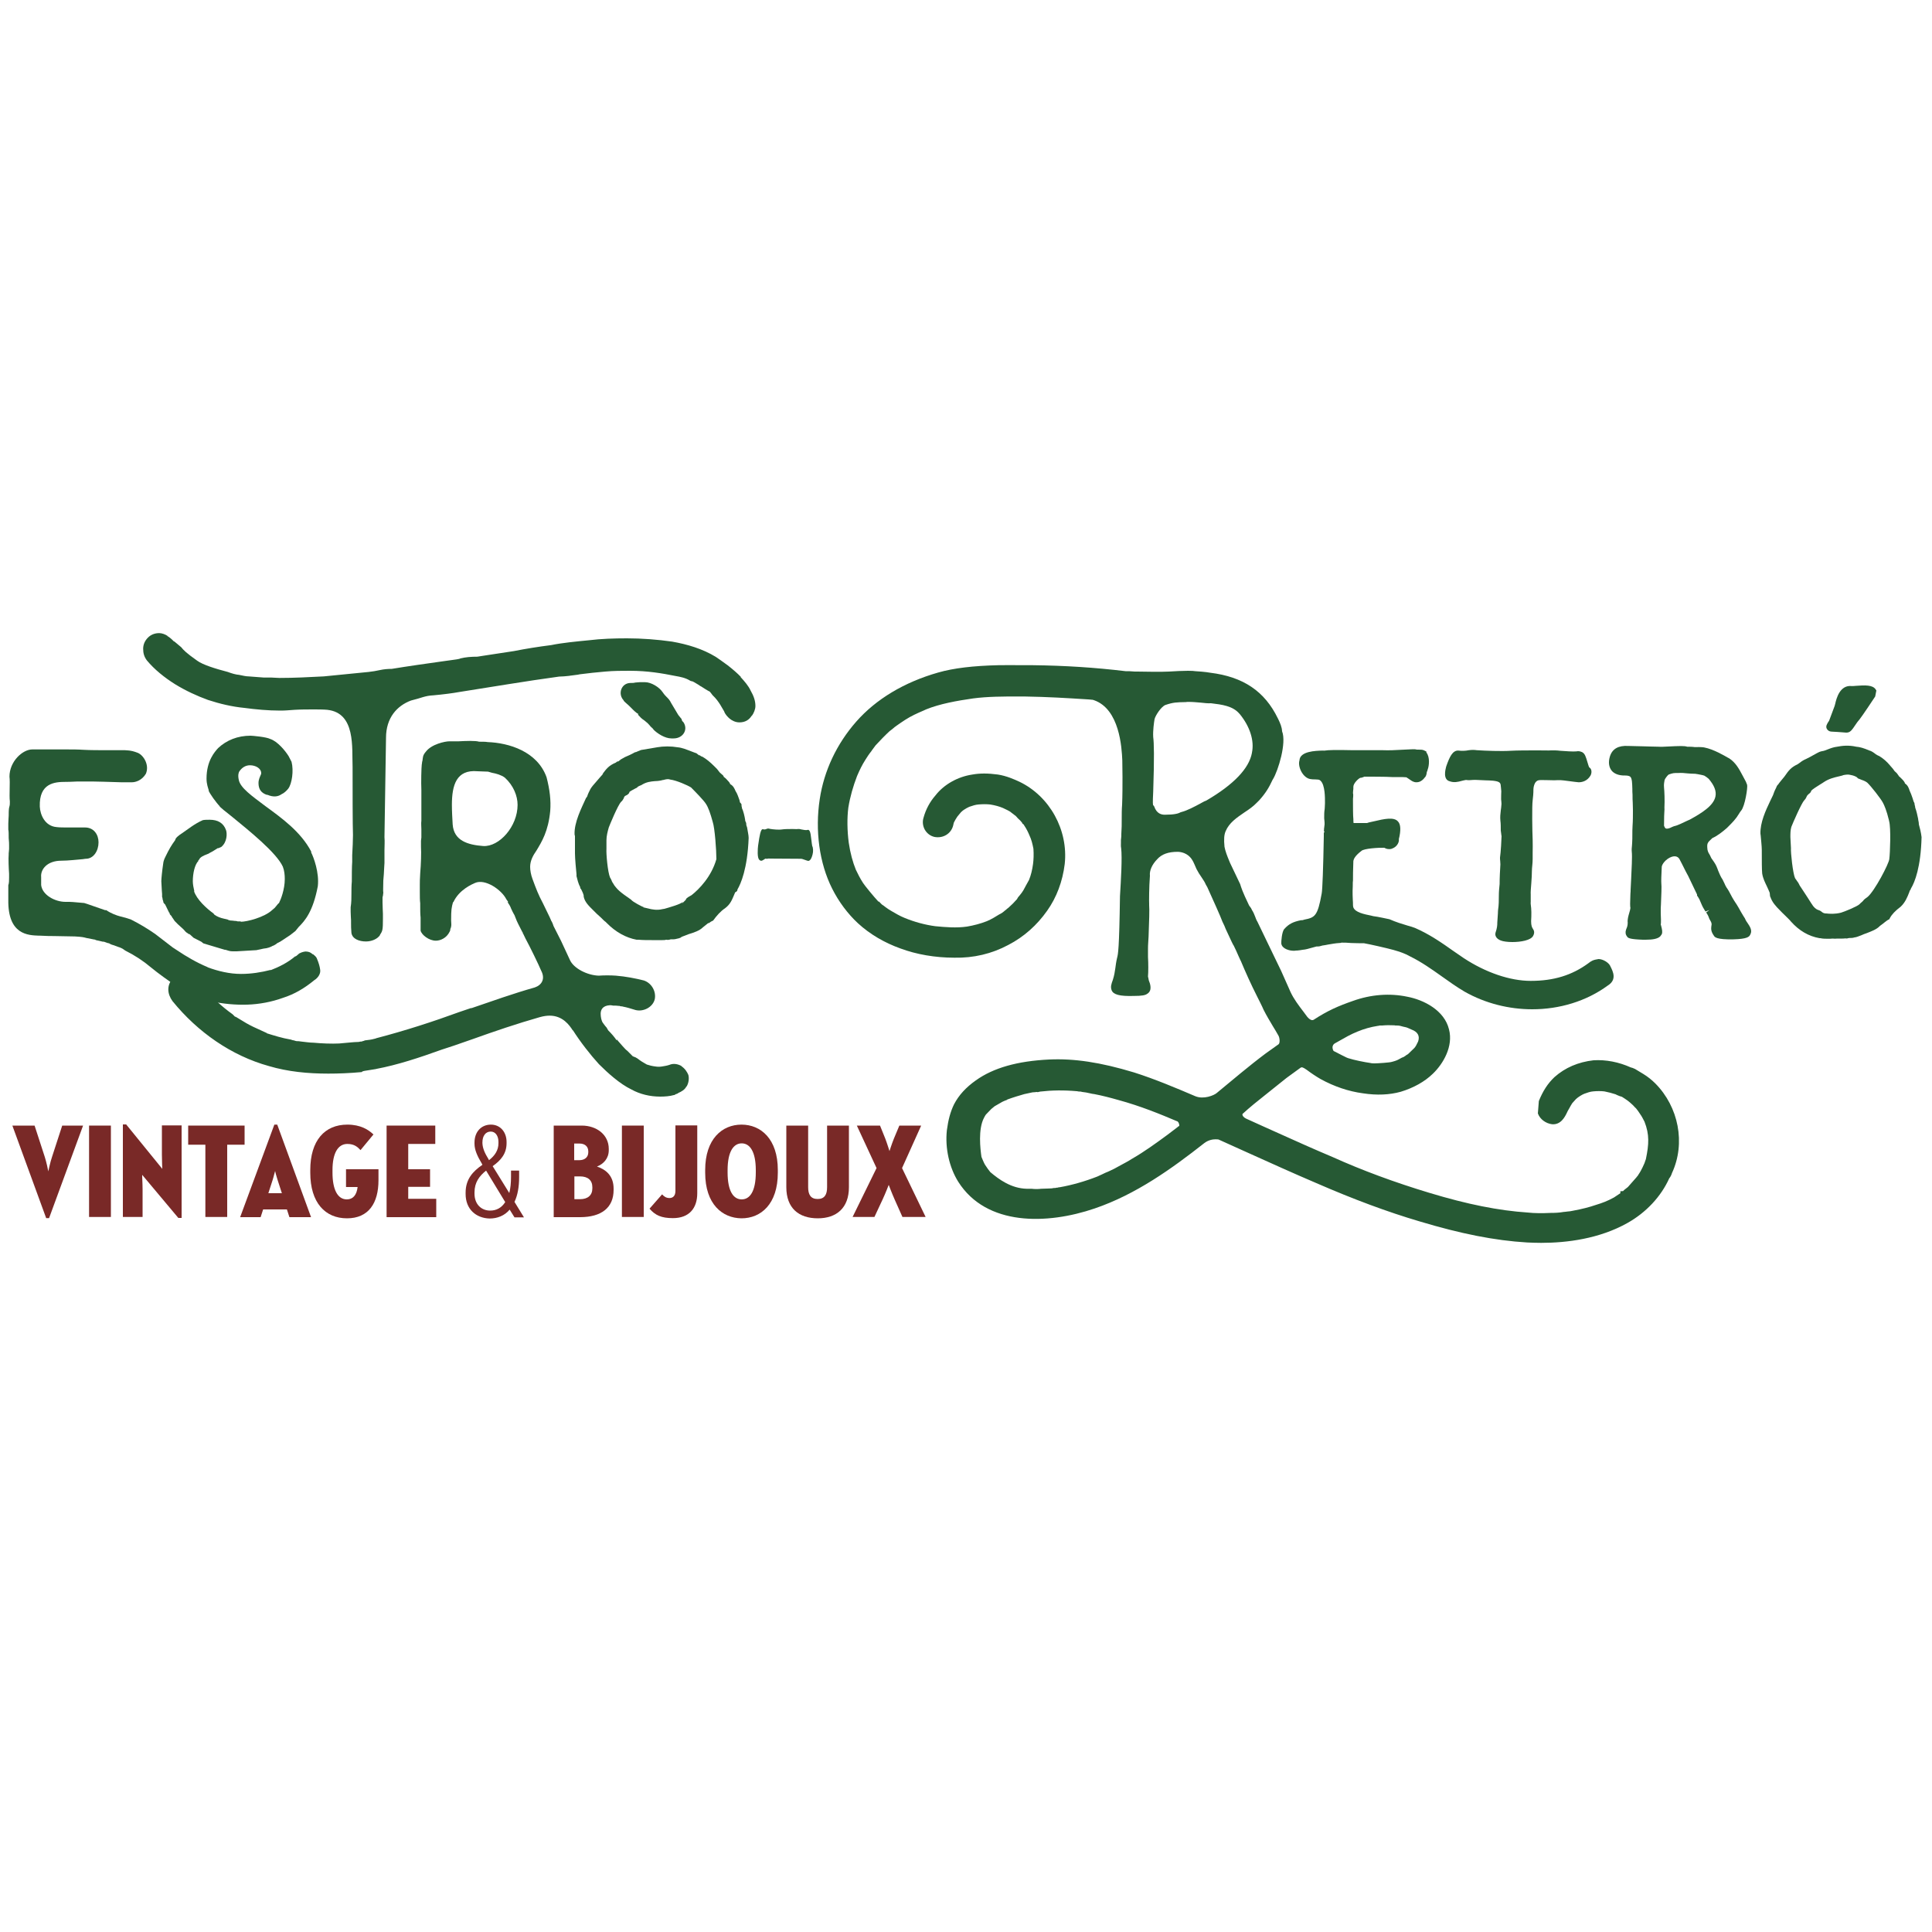
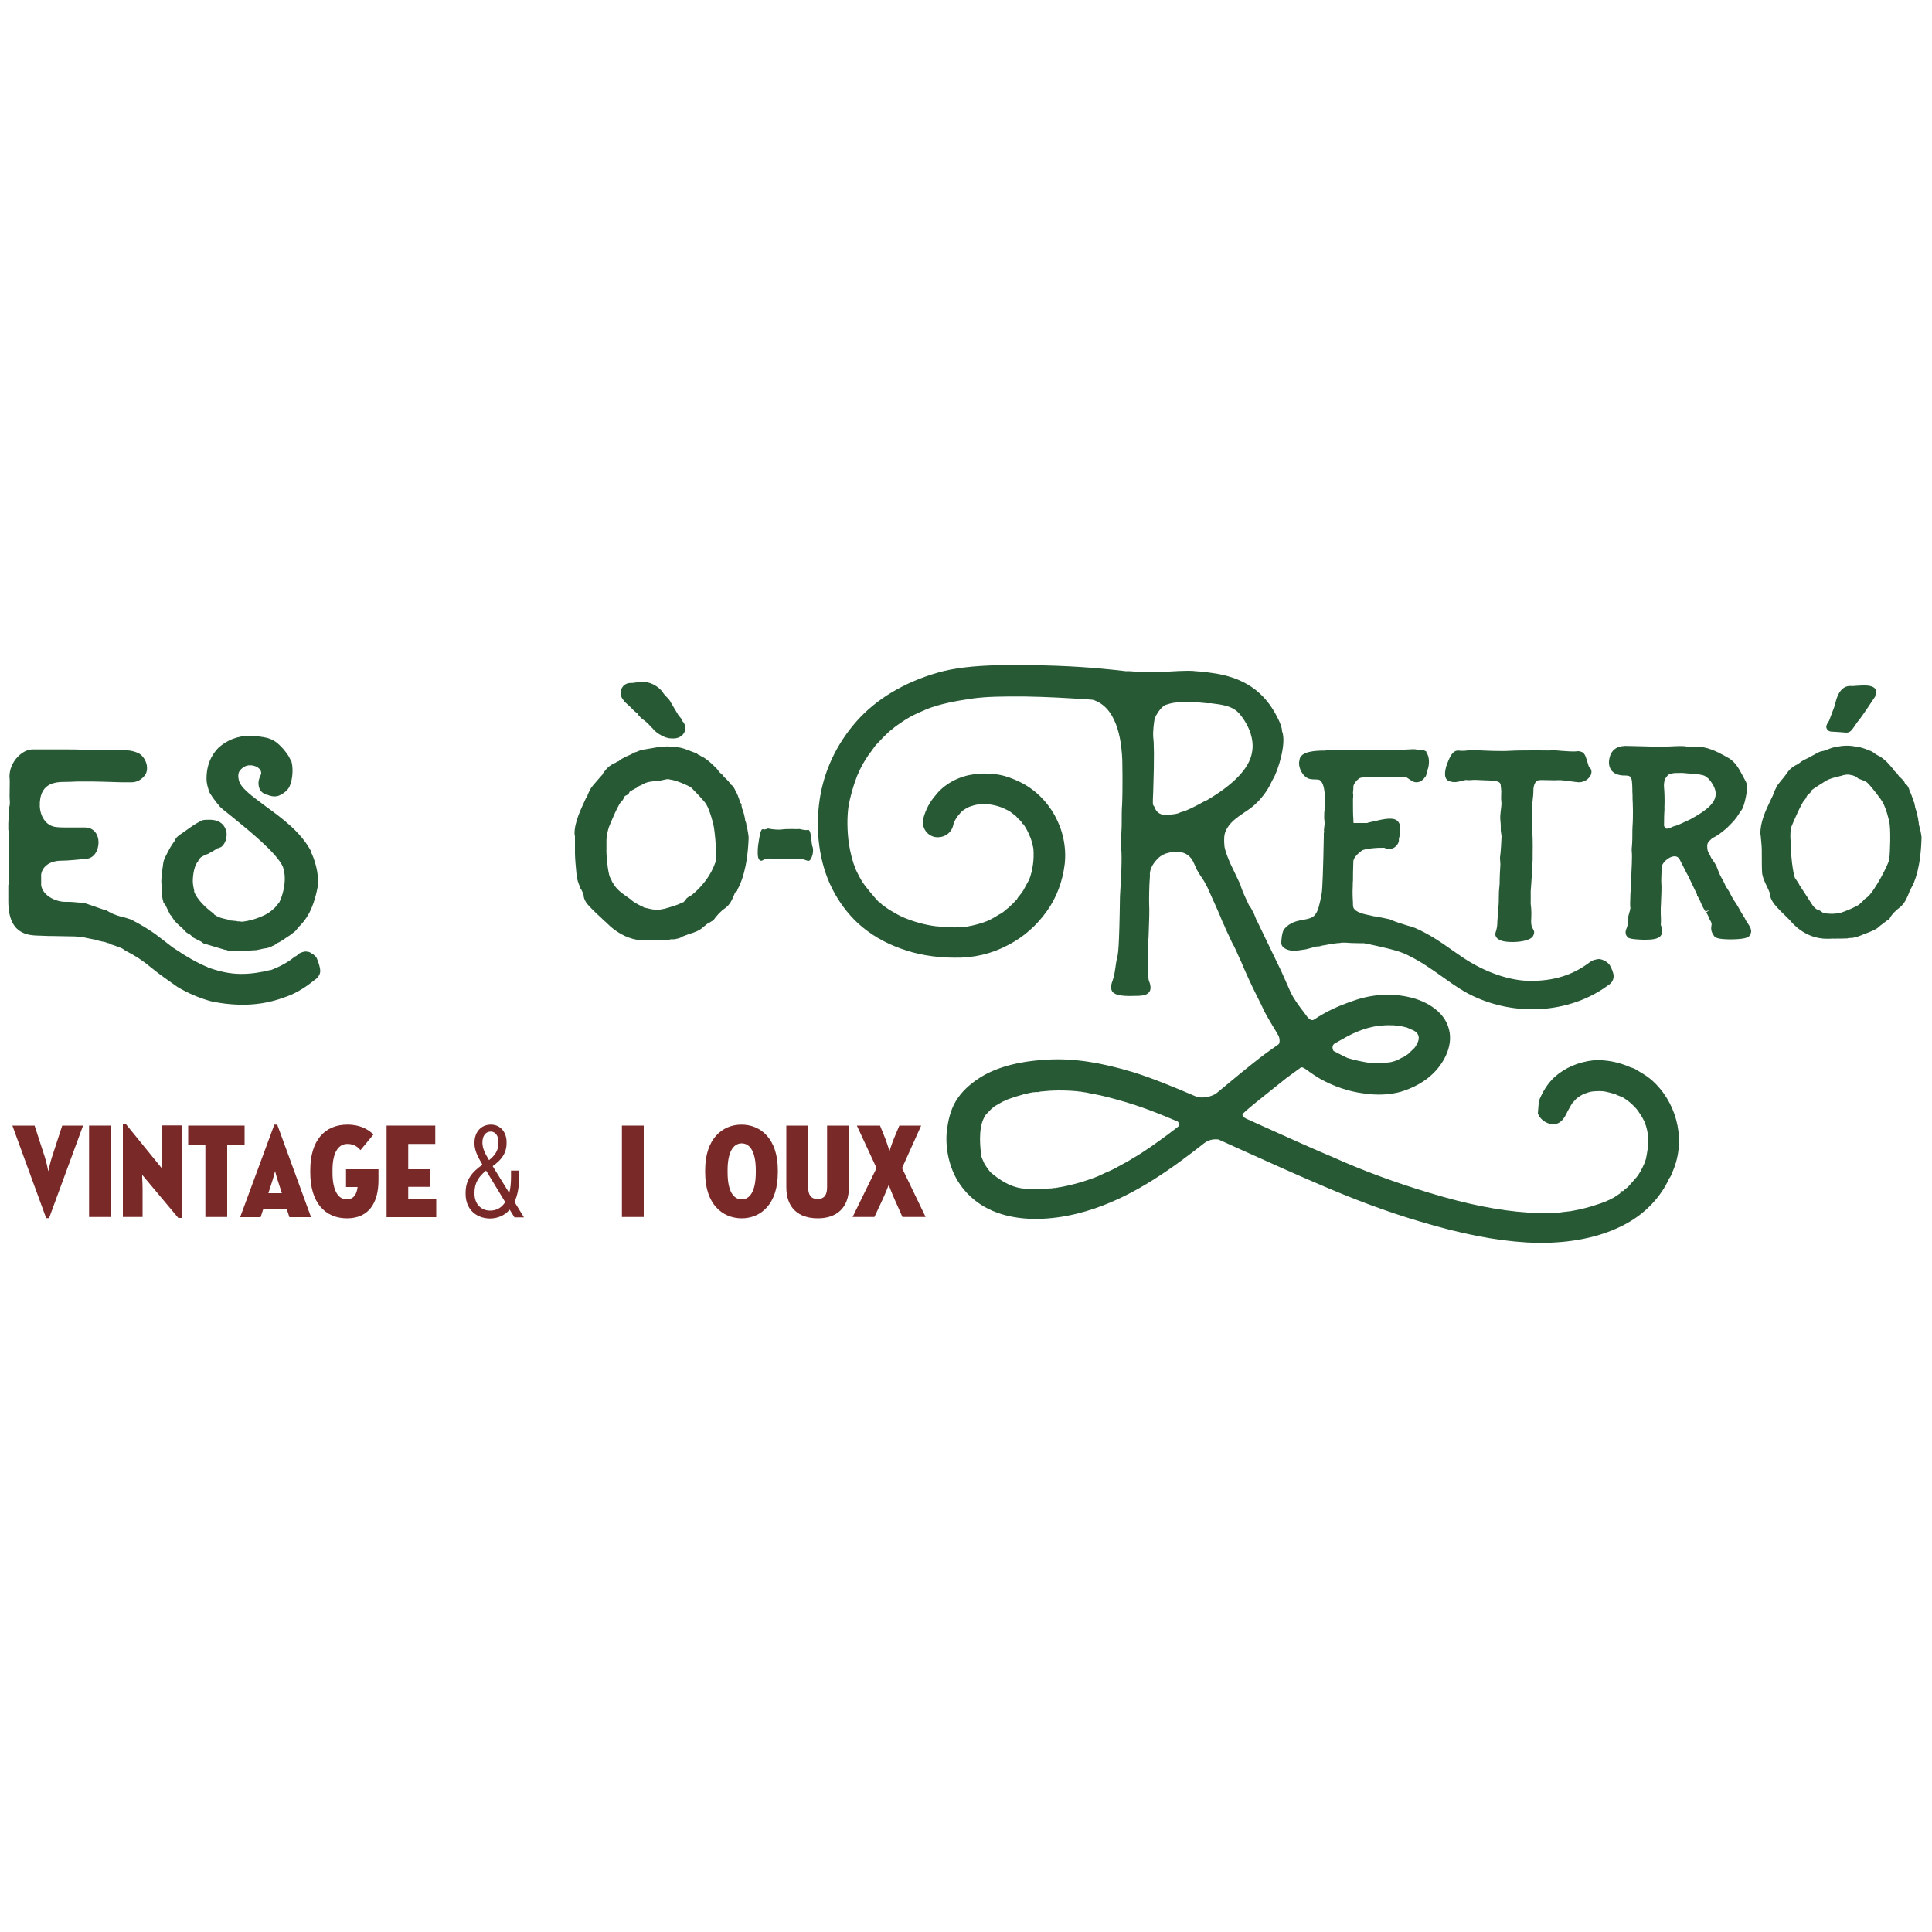
<svg xmlns="http://www.w3.org/2000/svg" version="1.1" id="Livello_1" x="0px" y="0px" width="1000px" height="1000px" viewBox="0 0 1000 1000" style="enable-background:new 0 0 1000 1000;" xml:space="preserve">
  <style type="text/css">
	.st0{fill:#265934;}
	.st1{fill:#792927;}
</style>
  <g>
    <g>
      <path class="st0" d="M904.5,477.7c-0.4-0.6-0.8-1.1-1-1.6c-0.1-0.4-0.4-0.9-1.2-2.1c-0.6-1-1.9-3.2-2.3-4    c-0.9-1.6-1.4-2.3-1.8-2.9c-0.4-0.6-0.8-1.2-1.6-2.6l-0.7-1.3c-0.6-1.2-1.3-2.5-2.3-3.9c-0.4-0.6-0.7-1.3-1-2c-0.5-1-1-2.2-1.6-3    c-0.8-1.4-1.2-2.6-1.7-3.7c-0.5-1.4-1-2.8-2.1-4.4l-0.7-1c-0.3-0.4-0.6-0.8-0.7-1c-0.6-1.4-1-2-1.3-2.5c-0.3-0.5-0.4-0.7-0.7-1.8    c-0.4-3.4-0.1-3.7,2.3-5.9l0.2-0.2c2.5-1.1,5.2-3.2,7.5-5.2l0.7-0.7c2.2-2.2,4-4,5.6-6.7c0.3-0.6,0.7-1.1,1.1-1.6    c2-2.3,3.5-12.1,3.1-13.4l-0.4-1c-0.1-0.3-0.3-0.8-0.5-1.1c-0.5-0.9-1-1.9-1.5-2.8c-1.7-3.2-3.5-6.6-6.9-8.8l-0.6-0.3    c-1.9-1.1-7.5-4.4-12.2-5.3c-0.5-0.1-1.5-0.3-5-0.2c-1.3-0.2-2.6-0.2-3.9-0.2c-1.4-0.5-4-0.4-10-0.1c-2,0.1-3.7,0.2-4.6,0.1    c-3.4-0.1-5.9-0.1-7.9-0.2c-2.9-0.1-4.9-0.1-8.1-0.2c-5-0.3-8.2,1.5-9.4,5.4c-0.9,2.9-0.6,5.5,0.9,7.4c1,1.2,3.1,2.6,7,2.5    c1.2,0,2.1,0.2,2.6,0.6c1,0.9,1,3.5,1.1,6.3c0,1,0,2.1,0.1,3.1c0,1.7,0,2.8,0.1,4c0,1.1,0.1,2.3,0.1,4.1c0,2.6,0,5.3-0.2,8.1    c-0.1,1.5-0.1,3-0.1,4.4c0,1.4,0,2.8-0.1,4.3c0,0.5-0.1,1-0.1,1.5c-0.1,0.9-0.2,1.9-0.1,3c0.3,2.6-0.1,9.1-0.3,13.8    c-0.2,3.5-0.3,5.4-0.3,6c0,0.4,0,1.1-0.1,2c-0.2,4.8-0.2,6.5,0,7.4c-0.1,0.7-0.3,1.6-0.6,2.5c-0.5,1.7-1,3.6-0.8,5    c0,1.5-0.3,2.3-0.6,3c-0.2,0.5-0.4,1-0.5,1.8c0,0.8,0,1.1,0.4,1.9l0.4,0.6c0.4,0.6,1,1.2,6,1.5c1.3,0.1,2.5,0.1,3.6,0.1    c3.8,0,6.2-0.5,7.5-1.7c0.2-0.3,0.3-0.4,0.3-0.4l0.5-0.7c0.5-1.1,0.2-2.5-0.3-4.4c-0.1-0.3-0.1-0.6-0.2-0.4c0.2-1.4,0.1-4,0-6    l0-2.1c0-0.2,0-1.2,0.1-2.5c0.2-4.9,0.4-9.5,0.2-11c-0.1-0.7,0-4.6,0.2-8.1c-0.2-1.6,2.2-4.6,5.1-5.6c2.4-0.8,3.5,0.3,4,1    c0.2,0.3,0.7,1.3,1.3,2.5c1.7,3.5,2.7,5.3,3.3,6.4l0,0c0,0,4.4,9.1,4.6,9.6v0.6l0.4,0.5c0.6,0.9,1.1,1.9,1.5,3    c0.5,1.2,1,2.4,1.8,3.6c0.2,0.5,0.5,0.8,0.7,1.1l2-0.8v0l-1.7,1.3c0.7,0.9,1.3,2.2,1.5,2.9c0.2,0.4,0.3,0.8,0.5,1    c1,1.6,0.9,2.2,0.7,3.1c-0.2,1.5-0.2,2.9,1.3,5c0.4,0.7,1.2,2.1,10.2,1.9c7-0.2,8.1-1.3,8.6-2.4l0.1-0.2    C907.1,481.5,905.7,479.5,904.5,477.7z M861.5,418.1c0.2-4,0-8.5-0.2-10.5c-0.2-1.7,0.2-3.2,0.3-3.9c0.2-0.7,1.6-2.5,2.1-2.8    c2.3-0.8,2.5-0.8,5-0.8c1.6-0.1,3.1,0,4.7,0.2c1.3,0.1,2.5,0.2,3.8,0.2h0.3c0.3,0.1,0.6,0.1,1.2,0.2c1,0.2,2.8,0.5,3.5,0.8    c0.7,0.4,1.5,1,2.2,1.6c2.9,3.4,4.1,6.4,3.5,9.2c-1,4.8-7.2,8.6-13.4,12c-0.2,0.1-0.8,0.3-1.6,0.7c-1.5,0.7-4.6,2.3-6.3,2.6    l-0.8,0.3c-2.3,1.2-3.2,1.1-3.6,0.9c-0.4-0.2-0.7-0.8-0.9-1.4c0-3.9,0.1-6.8,0.2-7.9C861.5,419.1,861.6,418.6,861.5,418.1z     M859.4,418.8L859.4,418.8L859.4,418.8C859.4,418.8,859.4,418.8,859.4,418.8z" />
      <path class="st0" d="M856.8,560.8c-1.8-1.8-3.9-3.5-6.2-4.9l-4.3-2.6c-1-0.5-1.7-0.7-2.2-0.8c-6.2-2.8-12.9-4.1-19.3-3.7    c-7.9,0.9-14.7,3.8-20.2,8.7c-3.5,3.3-6,7.2-8.1,12.4l-0.5,6.4c1.1,3.1,4.2,5.2,7.3,5.6c4.6,0.4,6.7-3.8,7.8-6.1    c0.2-0.4,0.3-0.7,0.5-1c0.3-0.5,0.5-0.9,0.8-1.4c0.4-0.8,0.9-1.6,1.4-2.4l1.9-2.1c1.1-1.1,3.5-2.5,4.4-2.8c1.4-0.5,3-1.1,4.5-1.2    c2-0.2,4-0.2,5.8,0c2,0.4,4,0.9,5.8,1.5l0.8,0.4c0.9,0.4,1.7,0.7,2.5,0.9c1,0.6,2,1.3,3,2l1,0.8c0.1,0.1,0.4,0.4,0.9,0.8    c0.6,0.5,1.2,1.1,1.7,1.7l0.4,0.4c0.1,0.1,0.3,0.2,0.4,0.4l0.7,0.9c0.1,0.1,0.3,0.4,0.5,0.7l0.8,1.2c0.9,1.2,1.6,2.7,2.3,4    c2.6,6.7,2.3,11.6,0.7,19.4c-0.1,0.3-0.2,0.5-0.3,0.8c-0.1,0.4-0.3,0.8-0.4,1.2l-1,2.2c-0.6,1.2-1.2,2.4-2.1,3.7    c-0.2,0.4-0.4,0.7-0.7,1c-0.2,0.2-0.4,0.5-0.3,0.4l-4.5,5.1l-1.9,1.5l-0.6,0.6l-1.4,0.1v1l-3.3,2.2c-3.5,1.9-5.9,2.8-9.5,3.9    c-3.2,1.1-7,2.1-11.9,3c-0.8,0.2-1.6,0.3-2.9,0.4c0,0-1.1,0.2-1.8,0.2c-2.2,0.4-4.4,0.5-6.7,0.5c-4.4,0.2-8.3,0.2-11.9-0.2    c-14.9-1-31.1-4.2-50.9-10.2c-17.9-5.4-34.7-11.6-50-18.5c-9.5-4-19.1-8.3-28.4-12.5c-5.5-2.5-11-4.9-16.4-7.4    c-1.1-0.5-2.1-1.5-1.9-2.4c3.8-3.5,7.8-6.7,11.6-9.7l11-8.8c0.2-0.2,0.8-0.6,0.8-0.6l6.6-4.8c0.7-0.5,1.3-0.3,3.2,1    c2.4,1.8,4.8,3.4,7.2,4.8c7.1,3.9,14.5,6.4,22,7.4c7.2,1.1,13.7,0.8,19.5-0.8c6.6-2,12.4-5.2,16.7-9.4c5.3-5.1,10.6-14.1,8.3-22.9    c-2.4-9.9-13.1-15.3-21.6-16.9c-9-1.9-18.8-1.2-28.2,2.2c-7.5,2.6-13,5-20.2,9.7c-1.1,0.7-2.4-0.4-3.3-1.4l-2-2.7    c-2.6-3.4-5.1-6.7-6.8-10.4l-0.7-1.6l0,0c-1.2-2.7-3.7-8.4-4.1-9.2c-4.1-8.5-7.1-14.7-7.1-14.7l-5.2-10.8l-0.3-0.5    c-0.3-0.6-0.5-1.1-0.7-1.7c-0.5-1.3-1-2.6-1.8-3.8c-0.2-0.6-0.6-1.2-1-1.7c-0.2-0.2-0.4-0.5-0.5-0.7c-3.6-7.5-4-9.1-4.6-11    l-5.2-10.9l-0.5-1.2c-1-2.4-2-5-2.4-7.2c-0.4-3.9-0.2-6.3,0.6-8.1c1.8-4.3,5.6-6.9,9.7-9.7c2.3-1.5,4.6-3.1,6.5-5.1l1.2-1.2    c3.3-3.7,5-6.5,6.9-10.6l0.2-0.3c2.7-4.5,7.1-18.8,4.7-24.8c-0.1-2.2-1-4.2-1.9-6.1l-0.3-0.6c-6.8-14-17.9-21.5-35-23.6    c-2-0.4-7-0.8-7.8-0.8c-0.5-0.1-1.6-0.2-3.7-0.2c-2.9,0-6.5,0.2-9.8,0.4c-3.4,0.2-12.8,0.1-16.4,0l-1.3,0c-2-0.2-3.6-0.2-4.8-0.2    c-15.9-1.9-31.2-2.9-48.2-3.1c-1.9,0-3.9,0-5.8,0c-3.9,0-7.8-0.1-11.7,0c-13.1,0.3-23.3,1.5-31.3,3.8c-17.6,5-32.2,13.8-42.4,25.4    c-10.2,11.6-16.7,25.5-18.9,40.1c-2.5,16.3-0.2,33.2,6.4,46.3c3.4,6.8,8.1,13.1,13.4,18c6.2,5.7,13.8,10.1,21.9,13    c8.3,3.1,18,4.8,28,4.8c9.9,0.2,19.3-2,27.9-6.6c8.1-4.2,14.8-10.2,20.1-17.7c4.9-6.9,8-15.2,9.1-24.2    c1.9-17.6-7.8-35.1-23.5-42.6c-2.6-1.2-6.6-3-11.1-3.7c-5.2-0.7-9.3-0.7-13.2,0c-7.5,1.1-14.7,5.1-19.1,10.8    c-2.9,3.3-5,7.2-6.2,11.6c-0.6,1.9-0.4,4.1,0.6,6c1.1,2,2.9,3.4,5.1,3.9c4.3,0.8,8.4-1.5,9.6-5.7l0.4-1.7c0.5-1.1,1.1-2,1.8-3.1    l1.9-2.3c0.2-0.2,0.6-0.5,0.9-0.8l0.7-0.5c0.9-0.6,1.8-1.1,2.7-1.5c1.7-0.6,3.3-1.1,4.7-1.2c2.2-0.2,4.2-0.2,6.1,0    c2.5,0.4,4.7,1,6.6,1.8c1.9,0.9,3.2,1.5,4,2.1c0.4,0.4,0.8,0.6,1.3,1l1,0.8h0.1c0.4,0.4,0.8,0.8,1.2,1.3l0.4,0.4    c0.6,0.5,1.2,1.1,1.9,2l0.3,0.6l0.5,0.3l0.3,0.5c1.2,1.8,2,3.4,2.7,5.1c1.1,2.3,1.6,4.5,2.1,7c0.2,2.9,0.1,5.6-0.2,7.9    c-0.4,3-1.1,5.9-2.1,8.3c-0.5,0.9-1,1.8-1.5,2.7c-0.5,0.9-1,1.8-1.4,2.6c-0.5,0.9-1.1,1.6-1.8,2.5l-0.5,0.6v0    c-0.5,0.5-0.8,1.1-1,1.5c-1.4,1.6-2.9,3.1-4.5,4.5c-0.5,0.3-0.9,0.7-1.2,1c-0.5,0.3-0.8,0.6-1,0.8c-0.6,0.5-1.4,1.1-2.5,1.6    c-1.6,1-4,2.5-6.4,3.5c-3.3,1.3-6.8,2.2-10.3,2.8c-5.5,0.8-11.2,0.3-16.4-0.2c-5.3-0.7-10.8-2.2-15.9-4.3c-2.5-1-4.8-2.4-6.7-3.5    c-1.2-0.7-2.3-1.4-3.2-2.1l-0.9-0.7c-0.4-0.3-1-0.6-1.2-0.9l-1.3-1.3l-0.2,0.1c-2.2-2.3-7.2-8.4-8-9.7c-1.5-2.3-2.7-4.7-3.7-6.8    c-1.6-3.9-2.9-8.6-3.7-14.1c-0.8-6.1-0.9-12.8-0.2-18.1c0.9-5.6,2.5-11.1,4.5-16.3c1.4-3.3,2.7-5.9,4.3-8.4    c0.9-1.4,1.8-2.9,3.2-4.6c0-0.1,0.1-0.1,0.1-0.2l2-2.7c2.4-2.6,4.9-5.2,7.3-7.4c0.4-0.3,0.8-0.6,1.2-0.9c0.3-0.3,0.6-0.5,1.2-1    l0.2-0.2c0.4-0.2,0.6-0.4,0.7-0.5c1.5-1.1,3.2-2.2,4.7-3.2c3.1-2,6.2-3.4,9.5-4.8l1.3-0.6c7.1-2.9,16-4.5,24.4-5.7    c7.6-1,15.6-1,23.2-1l3.3,0c12.3,0.2,21.8,0.8,32.9,1.5c0.4,0,0.9,0.1,1.3,0.1c0.5,0.1,1,0.1,1.1,0.1l0.7,0.2    c13.3,4.6,14.4,24.5,14.7,31.1l0.1,8.7c0,4.6,0,9.4-0.2,14.3c-0.2,2.4-0.2,4.9-0.2,7.5c0,2.5,0,4.9-0.2,7.5c0,1,0,1.9-0.2,3.3    c0,0.4,0,0.8,0,1.3c0,1-0.1,2,0.1,2.8c0.6,5.2-0.1,16.6-0.6,24.9c-0.4,27.9-1,30.1-1.5,32c-0.5,2.1-0.7,3.8-0.9,5.3    c-0.3,1.9-0.5,3.6-1.3,6.1c-0.8,2.2-1.3,3.6-0.6,5.4c0.9,2.2,4.1,3.1,11.3,2.9c4.6,0,6.1-0.4,7.1-1.1c2.8-1.7,1.5-5.3,0.8-7    l-0.2-1.1c-0.1-0.4-0.2-0.7-0.2-0.9c0.2-2.2,0.2-6.8,0-10.1V491c0-0.6,0-1.9,0.2-4.6l0.1-1.6c0.3-7.5,0.5-14.4,0.3-16.3l0-0.6    c0-0.8-0.1-2.3,0-5.6c0-2.7,0.2-5.9,0.4-9c-0.3-2.6,1-5.7,3.7-8.5c2.4-2.7,5.8-3.9,10.6-3.9c1.2,0,5.3,0.3,7.7,4.4    c0.5,0.7,1.6,3.4,2.1,4.5c0.7,1.4,1.7,3,2.7,4.4c0.9,1.3,1.7,2.6,2.1,3.6l0.8,1.4c2.6,5.7,7.3,16.2,7.6,17.3l0.2,0.5    c0.9,1.8,1.3,2.7,1.7,3.8c3.1,6.7,3.8,8.2,4.2,8.7c0.9,1.8,1.7,3.6,2.3,5c0.8,1.9,1.4,3,1.4,3c2.2,5.3,5.3,12.2,8.4,18.3    c0,0,2.9,5.7,3.3,6.8c1.5,3,3.2,5.8,4.8,8.5c1,1.6,2,3.3,2.9,4.9c0.7,1.2,0.9,3.8,0.1,4.5l-6.6,4.7c-8.7,6.5-17,13.6-25.5,20.6    c-1.3,1.1-6.6,3.4-11,1.6c-10.3-4.4-21-8.9-31.7-12.3c-17.5-5.3-31.1-7.3-44-6.7c-16.4,0.8-28.8,4.3-37.9,10.8    c-5.1,3.6-8.8,7.6-11.3,12.4c-1.9,3.9-3,8.1-3.7,13.4c-1,9.2,1.2,19.2,5.9,26.7c14.6,23,46,22.2,70.6,13.8    c21.4-7.3,39.9-20.6,56.7-33.8c2.2-1.7,4.5-2,5.9-2c0.9,0,1.5,0.1,1.5,0.1l14.4,6.5c12,5.4,24.1,10.9,36.3,16.1    c19.3,8.4,36.8,14.9,53.4,19.8c21.3,6.4,38.9,9.9,55.6,10.9c2.3,0.1,4.7,0.2,7.3,0.2c13.3,0,30.1-2.1,44.7-10.3    c9.6-5.4,17.3-13.6,21.6-23.1c0.6-0.7,1.1-1.7,1.4-2.7C872.6,591.7,868.8,572.9,856.8,560.8z M726.3,531.4    c0.8,0.2,1.7,0.3,2.5,0.7l1.8,0.8c3.3,1.2,4.4,3.4,3.4,6.2l-1,2c-0.2,0.4-0.5,0.8-0.9,1.3l-3.2,3.1c0,0-0.1,0-0.1,0.1l-1,0.6    c-0.2,0.2-0.6,0.5-1,0.7l-0.1,0.1c-0.9,0.3-1.6,0.7-2.3,1.1c-0.9,0.5-1.6,0.9-3.9,1.5c-1.1,0.4-7.5,0.8-9,0.8    c-0.6,0-1.5,0-2.2-0.2c-2.9-0.4-8.4-1.5-11.5-2.5c-0.2,0-0.8-0.3-3.2-1.5l-4.3-2.2c-0.2-0.2-0.6-1-0.6-2c0.1-0.9,0.5-1.6,1.3-2    l4.1-2.3c3.6-2.1,6.4-3.4,10-4.7c1.7-0.6,3.5-1.1,5.3-1.5l2.7-0.5c0.4,0,0.7-0.1,1-0.2l1.3,0c2.1-0.2,4.1-0.2,6.3-0.1    c0.3,0.1,0.6,0.1,1.2,0.1C724.2,530.8,725,531,726.3,531.4z M596.9,381.5c-0.2-3.4,0.4-7.6,0.7-9.3c0.5-2,3.5-6.5,5.6-7.3    c4.1-1.4,5.8-1.4,10.5-1.5c0.5-0.1,1.1-0.1,1.6-0.1c2,0,4.1,0.2,6.4,0.4c1.8,0.2,3.5,0.4,5.1,0.3c5.8,0.7,11.3,1.4,14.7,5.4    l0.2,0.2c5.3,6.5,7.6,13.8,6.3,20l0,0.1c-1.5,8.1-9.5,16.4-23.5,24.6c-0.8,0.3-1.7,0.7-2.3,1.1l-0.9,0.5c-2.8,1.5-6.9,3.7-9.8,4.4    l-0.6,0.2c-1,0.6-3.2,1.2-8,1.2c-1.7,0-4.2-0.5-5.5-4.3l-0.6-0.8c-0.2-0.7,0-5.2,0.1-6.9C597.5,391.7,597.3,384.4,596.9,381.5z     M610.4,582.8c-0.3,0.1-0.8,0.4-0.9,0.6l-5.4,4.1c-5.6,4.1-11.6,8.5-18.2,12.3c-2,1.3-4,2.3-6,3.4c-1,0.6-2.1,1.1-3.1,1.7    c-1.5,0.7-3,1.5-4.6,2.1l-2.1,1l-0.9,0.4c-0.3,0.2-0.7,0.3-1.3,0.6c-6.4,2.5-13.1,4.4-19.3,5.5c-0.5,0-1,0.1-1,0.2    c-0.6,0-1.1,0.1-1.4,0.2H546c-0.4,0-0.9,0-1.6,0.2c-0.8,0-1.5,0.1-2.4,0.1c-0.9,0-1.9,0.1-3.1,0.1c-1.6,0.2-3.2,0.2-5,0h-2.5    c-8-0.2-14.3-4.8-18.8-8.6c-0.4-0.4-2.2-2.9-2.8-3.9c-0.5-0.8-1.6-3.5-1.8-4c-0.6-4.1-1.8-14.3,1.3-20.2l0.6-1.1    c0.1-0.2,0.3-0.4,0.4-0.6l2.8-2.9c0.3-0.3,0.8-0.6,1.1-0.9c0.2-0.2,0.4-0.3,0.6-0.5l4-2.3c0.4-0.2,0.8-0.4,1.1-0.5l1.3-0.5    l0.2-0.2c3-1.1,6-2,8.8-2.8l4.2-0.9c0.5,0,0.9-0.1,1.4-0.1c0.2,0,0.5-0.1,0.9-0.1l0.4,0.1l1.3-0.3c6-0.7,12.1-0.8,18.9-0.2    c0.2,0,0.4,0,0.6,0.1c0.5,0.1,1,0.1,1.4,0.1l0.9,0.2c1.3,0.1,2.7,0.4,4,0.7c0.7,0.2,1.4,0.3,2.2,0.4c4.2,0.8,8.4,1.9,12.6,3.1    c11.4,3.1,21.6,7.3,30.1,10.9l0.1,0c0.4,0.1,1,0.8,1.1,1.6C610.6,582.5,610.2,582.9,610.4,582.8z M611.4,584.8L611.4,584.8    L611.4,584.8L611.4,584.8z" />
      <path class="st0" d="M833.6,500.3c-0.7-2-3.9-3.9-6.2-3.9c0,0,0,0,0,0c-2.8,0.4-3.8,1-5.3,2.2c-8.5,6.2-17.9,9.1-29.8,9.1    c-10.7,0-23.3-4.3-34.7-11.8c-1.7-1.2-3.4-2.3-5.1-3.5c-6.2-4.4-12.7-8.9-20.1-12.1c-1-0.4-2.3-0.8-3.8-1.2    c-2.7-0.8-6-1.8-9.4-3.3c-0.6-0.1-6.3-1.4-8.4-1.6l-1.2-0.3c-3.4-0.7-8.1-1.6-9.1-4.2c-0.1-0.2-0.2-0.9-0.2-1.3    c0-0.6,0-1.6-0.1-2.8c-0.1-1.5-0.1-3.2-0.1-4.5c0.1-2,0.1-3.1,0.1-3.8c0-0.5,0-0.8,0.1-1.5c0-2.1,0-5.7,0.2-10.2    c0.2-1,0.8-2.6,4.2-5.2c1.3-1.2,8.6-1.7,11.8-1.6c0.4,0.2,1.2,0.7,2.5,0.7c0.4,0,1,0,1.6-0.3c2-0.7,3.5-2.6,3.5-4.6l-0.1-0.1    c1.2-4.7,1-7.9-0.4-9.3c-2.1-2.5-7.3-1.3-12.4-0.1c-1.2,0.3-2.2,0.5-2.7,0.6l-0.9,0.3h-7c-0.1-0.5-0.1-1.4-0.1-2    c-0.2-1.5-0.2-6.4-0.2-9.6c0-0.8,0-1.5,0.1-2c0-0.8,0.1-1.3-0.1-1.8c0-0.9,0.1-1.2,0.1-1.5c0.1-0.4,0.1-0.9,0.1-1.9    c0-1.8,2.7-4.3,3.6-4.6c0.6,0,1.1-0.2,1.6-0.4c0.2-0.1,0.4-0.1,0.3-0.2h4.4c5.2,0,6.6,0.1,7.7,0.1c0.7,0,1.2,0.1,2.4,0.1h4.3    c2.4,0,3.2,0.2,3.1,0.1l0.6,0.4c0.4,0.3,0.7,0.4,0.9,0.6l0.6,0.4c0.7,0.5,1.7,1.2,3.1,1.2c1.7,0,2.8-0.8,3.5-1.5    c0.2-0.1,0.4-0.4,0.6-0.7c0.8-0.6,1.1-1.7,1.2-2.3c0.1-0.3,0.1-0.7,0.1-0.8c0.1-0.1,0.4-0.8,0.5-1.4c0.7-1.8,1.2-6.3-0.7-8.7V389    l-1.2-0.6c-0.8-0.4-1.7-0.4-3.1-0.4h-0.7c-0.6-0.2-1.2-0.2-2-0.2c-11.3,0.6-12.1,0.6-15.6,0.5l-15.5,0c-8.8-0.2-12.7-0.1-14.5,0.2    l0,0v0c-0.1,0-0.2,0-0.3,0.1l0-0.1c-0.2,0-0.5,0-0.9,0c-3.5,0.1-11.7,0.3-11.9,5.1c-0.6,1.8,0.1,4.7,1.6,6.8    c1.2,1.7,2.8,2.8,4.5,2.9c1.2,0.2,0.8,0,3.3,0.2c0.6,0,1.1,0.2,1.5,0.6c2.4,2.2,2.3,9,2.3,11.2l0,0.5c0,0.8-0.1,1.6-0.1,2.2    c0,0.6-0.1,1-0.1,1.1c-0.2,1.3-0.2,2.5-0.2,4c0,0.4,0,1,0.1,1.5c0.1,0.6,0.1,1.3,0.1,2.1c0,0.1,0,0.3-0.1,0.8l-0.1,0.9    c-0.1,0.4-0.1,0.8-0.1,1.3l-0.1,0.2l0.2,0.4c0,0.2,0.1,0.4,0.1,0.6h-0.3l0,2c-0.3,16.3-0.7,27.6-1.1,29.6    c-2.1,11.7-3.5,12.4-9,13.5c-0.4,0.1-0.8,0.3-1.1,0.3l-0.6,0c-4.1,0.8-6.4,2-8.6,4.5c-1.3,1.2-1.7,6.7-1.6,7.6    c0.4,2.8,4.4,3.7,6.2,3.7l0.7,0c0.4-0.1,0.9-0.1,1.3-0.1c0.9-0.1,1.9-0.2,2.9-0.4c1.5-0.1,3.1-0.6,4.9-1.1    c0.7-0.2,1.4-0.4,2.2-0.6c0.7,0,1.4,0,2-0.2c0.4-0.1,0.7-0.2,1.1-0.3c0.9-0.1,1.9-0.3,2.9-0.5c1.9-0.3,3.8-0.7,5.9-0.8    c0.5,0,1-0.1,1-0.2c1.4,0,3.1,0,5,0.2c0,0,6.3,0.2,6.6,0.1c3,0.5,12.2,2.6,15.4,3.5c3.1,0.9,5.7,1.7,8.7,3.4    c5.7,2.8,11.1,6.6,16.3,10.3c3.8,2.7,7.7,5.5,11.8,7.9c10.8,6.1,23,9.1,35,9.1c14,0,27.9-4.1,39.1-12.3    C837,507.1,834.9,502.9,833.6,500.3z M735.1,402C735.1,402,735.1,402,735.1,402L735.1,402L735.1,402z" />
      <path class="st0" d="M822.6,397.2c-0.3-0.4-0.7-2-1-2.9c-0.8-2.6-1.2-4.2-2.7-5c-1.1-0.5-2.2-0.6-2.8-0.4    c-1.8,0.2-5.8-0.1-8.5-0.3c-1-0.1-1.8-0.2-2.6-0.2l-2.2,0c-0.8,0.1-4.5,0-6.3,0l-2,0c-2.9,0-9.5,0-12.7,0.2    c-4.5,0.3-13,0-17.4-0.3c-1.4-0.2-2.6-0.2-4.1,0c-2,0.4-3.8,0.4-5.3,0.2c-3.2-0.3-4.8,3.6-6.3,7.8l-0.2,0.6    c-0.4,1.6-1.7,6.6,1.9,7.5c2.2,0.8,4.3,0.3,6.1-0.2c0.8-0.2,1.6-0.4,2.3-0.5c1.2,0.2,2.4,0.1,3.5,0c0.7,0,1.5-0.1,2.2,0    c1.4,0.1,2.8,0.1,4.4,0.2c1.3,0,2.7,0.1,4,0.2c3.5,0.4,3.8,1.2,3.9,2.7l0.1,0.9c0.2,1.4,0.2,2.3,0.1,3.8c-0.1,1.9,0,2.8,0.1,3.5    c0.1,0.7,0.1,1.3-0.1,3l-0.2,1.5c-0.2,1.7-0.4,3.4-0.2,5.3c0.2,1.5,0.2,3.1,0.2,5.1c0.1,0.5,0.1,1,0.2,1.5    c0.1,0.6,0.1,1.2,0.2,1.4c0,1.2-0.4,8.5-0.8,11.1c0,0.6,0,1.1,0.1,1.7c0,0.5,0.1,1.1,0.1,1.8c-0.2,3.3-0.4,6.7-0.4,10.2    c-0.2,2-0.4,3.9-0.4,5.9c0,2.5,0,4.9-0.4,7.5c0,0.2-0.1,1-0.1,2c-0.1,1.7-0.3,4-0.3,4.5c0,1.5-0.1,2.8-0.9,5.2    c-0.4,1.3,0.1,3.1,2.7,4.1c1.3,0.5,3.5,0.8,6,0.8c4.4,0,9.4-0.9,10.7-3.1c1-1.8,0.5-2.9-0.1-3.8c-0.4-0.6-0.9-1.5-0.9-3.9    c0.2-3.3,0.2-6.1-0.2-8.8c-0.1-0.3,0-0.8,0-1.2c0-0.3,0-0.6,0-0.9l0-3c-0.1-0.6,0.1-3.6,0.3-5.8c0.2-2.4,0.3-4.8,0.3-6.1    c0-1,0.1-2,0.2-3c0.1-1.1,0.2-2.2,0.2-3.3c0-1.1,0-2.2,0-3.3c0-2.3,0.1-4.5,0-6.8c-0.2-4-0.4-17.6,0-20.3c0.2-1.7,0.4-3.5,0.4-5.8    c0,0,0.1-4.6,3.2-4.7c0.5-0.1,2.3,0,4.1,0c2.9,0.1,4.7,0.1,5.4,0c1.5-0.1,4.2,0.3,6.5,0.6c1.5,0.2,3,0.4,4.2,0.5    c1.8,0,4.4-0.6,6.1-3.4C824,400.1,824,398,822.6,397.2z" />
      <path class="st0" d="M414.3,444.5c0.5-0.1,1.6,0.3,2.4,0.6c0.6,0.2,1.1,0.4,1.6,0.5c0.7,0,1.6-0.6,2.3-3.4    c0.4-1.4,0.3-3.5-0.2-4.3c-0.1-0.4-0.3-2-0.4-2.9c-0.3-2.6-0.5-4.2-1-5c-0.4-0.5-0.8-0.6-1.1-0.4c-0.7,0.2-2.2-0.1-3.2-0.3    c-0.4-0.1-0.7-0.2-1-0.2l-0.8,0c-0.3,0.1-1.7,0-2.4,0l-0.8,0c-1.1,0-3.6,0-4.8,0.2c-1.7,0.3-4.9,0-6.5-0.3c-0.5-0.2-1-0.2-1.5,0    c-0.8,0.4-1.4,0.4-2,0.2c-1.2-0.3-1.8,3.6-2.4,7.8l-0.1,0.6c-0.2,1.6-0.6,6.6,0.7,7.5c0.8,0.8,1.6,0.3,2.3-0.2    c0.3-0.2,0.6-0.4,0.9-0.5c0.5,0.2,0.9,0.1,1.3,0c0.3,0,0.5-0.1,0.8,0L414.3,444.5z" />
      <g>
        <path class="st0" d="M948.3,378.7C948.4,378.7,948.4,378.7,948.3,378.7c0,0,5.7,0.3,7.3,0.5c2.1,0,2.8-1.1,5.1-4.5l0.7-1     c1.2-1.3,3.5-4.6,9.2-13.2l0.6-3.1l-0.4-0.6c-1.5-2.3-5.4-2.2-10.4-1.8c-0.8,0.1-1.4,0.1-1.9,0.1c-6.2-0.7-8,6.5-8.6,9.2     c-0.1,0.4-0.2,0.8-0.3,1.1c-0.2,0.5-2.1,5.7-2.8,7.5c-0.1,0.3-0.3,0.5-0.5,0.8c-0.6,1-1.5,2.3-0.7,3.6     C946,378,946.8,378.7,948.3,378.7z" />
        <path class="st0" d="M993.2,426.7c0-0.7-0.1-1.2-0.2-1.7c-0.1-0.3-0.1-0.6-0.2-1.3c-0.4-1.9-0.8-3.8-1.5-5.7     c0-0.6-0.2-1.1-0.3-1.5c0-0.5-0.1-1-0.5-1.6c0,0,0,0,0,0l-0.6-1.9c-0.4-1.3-1-2.7-1.5-3.8c-0.4-1.3-0.9-2.7-2.4-3.7l-0.2-0.6     c-0.4-0.7-0.8-1.1-1.5-1.8l-0.5-0.5c-0.2-0.2-0.5-0.5-0.9-0.8c-0.1-0.1-0.2-0.3-0.3-0.5c-0.2-0.3-0.4-0.6-0.9-1.2l-1-0.9     c-0.1-0.1-0.2-0.3-0.3-0.4c-0.1-0.2-0.3-0.4-0.5-0.7l-0.4-0.5c-0.2-0.2-0.4-0.4-0.6-0.7c-0.3-0.3-0.6-0.6-0.7-0.8     c-1.6-1.9-3.3-3.4-5.4-4.7c-0.7-0.3-1.3-0.6-1.9-1c-1-0.8-2.2-1.7-3.5-2c-2.5-1.1-4.8-1.8-6.6-1.9c-3.9-0.9-7.4-0.5-9.9,0     c-1.8,0.2-3.4,0.8-4.9,1.4c-1,0.4-2,0.8-2.9,0.9c-1.1,0.2-1.9,0.6-2.6,1c-0.2,0.1-0.5,0.3-1.1,0.6c-1.7,1-3.1,1.7-4.3,2.3     c-0.8,0.4-1.6,0.7-2.6,1.4c-0.2,0.2-0.5,0.4-0.8,0.6c-0.5,0.3-0.9,0.7-1,0.7l-0.3,0.2c-3.4,1.6-4.6,3.2-6.6,6.1l-0.3,0.4     c-1.4,1.7-2.6,3.1-3.1,3.9c-0.6,0.5-0.9,1.2-1.1,1.8l-0.2,0.4c-0.6,1.1-1,2.3-1.4,3.4c-0.4,0.9-0.9,1.9-1.4,2.9     c-2.4,5-5.3,11.3-5.1,17.1c0,0,0.1,0.4,0.1,0.6c0.1,1.4,0.6,5.7,0.6,7.7v1.1c0,4.4,0,9.1,0.2,11.1c0.4,2.6,1.5,4.7,2.5,6.8     c0.5,1.2,1.1,2.3,1.4,3.2l0.2,2h0.1c0.9,2.9,3,5.1,4.9,7c0.6,0.7,1.7,1.7,2.7,2.7c1.3,1.3,2.7,2.6,3.1,3.2     c4.2,4.7,9.1,7.6,14.8,8.6l0.4,0c1.3,0.3,2.7,0.3,3.9,0.3c0.9,0,1.7,0,2.4-0.1c0.9,0.1,1.7,0.1,2.5,0c0.3,0,0.7,0,1,0h1.7     c0.4,0,0.8,0,1.4-0.1c0.4,0.1,1,0.1,1.5-0.1c0.4-0.1,0.7-0.1,1-0.1c0.6,0,1.4,0,2.3-0.3c1-0.1,1.9-0.5,2.7-0.8l0.8-0.3     c0.9-0.4,1.8-0.8,2.8-1.1c2.5-1,5.1-1.9,6.8-3.7c0.3-0.2,0.7-0.6,1.2-0.9c0.6-0.5,1.2-0.9,1.4-1.1c1-0.8,1.5-1.1,1.7-1.2l0.6-0.3     l0.3-0.6c1-1.9,2.8-3.8,5.6-5.9c2.4-2.3,3.4-4.9,4.4-7.4l0.3-0.9c0.3-0.3,0.5-0.6,0.6-1.1c2-3.3,5.1-11,5.5-26.6     C994.3,430.8,993.7,428.5,993.2,426.7z M926.7,433.3c0-1.9,0-3.6,0.5-5.3c0.7-1.9,5.3-12.4,6.7-13.8l0.6-0.7l0.5-0.9     c0.2-0.7,0.6-1.1,1.4-1.8c0.5-0.3,0.9-0.8,1.1-1.5c0.6-0.8,3.1-2.3,4.5-3.2c0.8-0.5,1.5-0.9,2.2-1.4c2.4-1.6,5.2-2.3,7.4-2.8     c0.7-0.2,1.4-0.3,2-0.5l0.5-0.2c1.5-0.3,2.6-0.4,3.7-0.1c1.9,0.3,3,1,3.3,1.2l0.6,0.6l2,0.8c1.2,0.4,2,0.8,2.8,1.4     c2,1.9,7.1,8.4,8.1,10.4c0.7,1.3,1.9,4,3.1,9l0.1,0.5c1,3.5,0.5,16.6,0.1,19.6c-0.1,2.3-7.7,16.8-11.3,19.7     c-0.8,0.6-1.8,1.2-2.3,2l-0.5,0.5c-0.5,0.4-1.1,0.9-1.3,1.2c-1.2,1.2-7.9,3.9-9.6,4.4c-3.2,0.8-5.8,0.6-7.7,0.4l-0.5,0     c-0.6-0.1-1.1-0.3-1.5-0.6c-0.3-0.2-0.5-0.5-1.3-0.9l-0.5-0.2c-0.7-0.2-1.7-0.6-2.9-2.1c-0.3-0.4-1.5-2.2-2.8-4.3     c-1.4-2.1-2.9-4.5-4.2-6.4c-0.1-0.3-0.3-0.6-0.3-0.6c0,0,0,0,0,0c-0.4-0.9-0.8-1.3-1-1.6l-0.4-0.6c-0.2-0.2-0.4-0.6-0.7-1     c-1.1-2.4-2.3-13.3-2.1-15.5L926.7,433.3z" />
      </g>
      <path class="st0" d="M161,441.1c1.4,2.7,4.3,10.6,3.5,17.6c-2.5,13.1-6.6,17.8-9.9,21.1l-1.7,2.1l-2.7,2.1l-5,3.3l-1.5,0.8    l0.2-0.2c-0.8,0.6-1.7,1.4-3.3,1.9h0.2c-1,0.4-2.1,1-4.4,1.2l-3.7,0.8l-10.2,0.6h-2.1c-1.4,0-2.5-0.4-3.7-0.8h-0.4l-11-3.3    c0,0-0.6-0.4-1-0.8l-4.1-2.1l-2.3-2.1l0.2,0.4l-1.5-1c-0.4-0.2-1.2-1.2-1.2-1.2c-0.6-0.8-2.9-2.5-5-4.8l-1-1.5    c-0.4-0.4-0.6-1-0.6-1c-0.8-0.8-1-1-1-1.5c0-0.2-0.4-0.4-0.4-0.6l-1.9-3.9c-0.8-0.8-1-1-1-1.7c-0.2-0.6-0.4-1-0.4-1.7    c0-0.2-0.2-0.4-0.2-0.6v-1.5c0-0.4-0.2-1.5-0.4-6.6c0-1.2,0.4-5.4,1-9.3c0-0.2,0.2-1.7,1.2-3.5c1.9-3.9,2.9-5.6,5-8.5    c0-1,1.9-2.5,3.5-3.5c3.1-2.1,6.6-5,10.8-6.8c1-0.2,2.3-0.2,3.5-0.2c4.3,0,7.2,1.7,8.5,5.4c0.6,1.7,0.6,6.2-2.5,8.7l-1.4,0.6h-0.4    l-2.7,1.7l-1.9,1h0.2c-1.9,0.8-3.5,1.2-4.8,2.5c-0.2,0.4-0.6,1-1,1.4h0.2c-1.9,1.9-2.9,6.4-2.9,10.6c0,1.5,0.4,3.5,0.8,5.2    l-0.2-0.2c1.4,4.4,6.6,9.1,10.1,11.6c0.2,0.4,0.6,0.6,0.4,0.6c1.4,1,3.1,1.7,5,2.1l2.5,0.6h-0.4c0.2,0.2,0.6,0.2,0.8,0.2    c0.4,0.2,0.8,0.2,1.4,0.2c0.4,0,1,0.2,2.1,0.2c0.2,0,0.4,0.2,0.8,0.2h1.5v0.2c3.3,0,12.2-2.3,16.2-6l1.4-1.2l1.9-2.3    c0.2,0,0.4-0.2,0.4-0.4c0.8-1.5,2.9-6.8,2.9-12.2c0-2.1-0.2-4.3-1-6.4c-3.3-7.3-17.8-18.9-26.1-25.7c-3.5-2.7-6.2-5-6.8-5.6    l0.4,0.2c-1.9-1.9-5.6-7-6-8.5l0.2,0.2c-0.4-1.4-1.2-3.3-1.2-6.2c0-9.3,4.3-13.9,6-15.8c4.4-4.1,10.1-6.4,16.8-6.4    c0.8,0,8.1,0.6,10.2,1.7c3.7,1.2,7.7,6,9.5,8.9l1.5,2.9c1.2,4.6,0.2,11.4-1.7,13.9c-0.8,1-2.1,2.3-3.5,2.9    c-1.7,1.2-4.1,1.7-7.5,0.2l0.2,0.2c-3.3-1-4.6-3.1-4.6-6.2c0-1.9,0.8-3.3,1.2-4.3c0.2-0.4,0.2-0.6,0.2-0.8c0-2.5-2.9-4.1-5.8-4.1    c-2.1,0-4.1,1-5.6,3.3c-0.2,0.4-0.8,1.7-0.2,4.3c0.8,4.1,6.8,8.3,13.7,13.5c8.5,6.2,18.4,13.3,23.8,23.6V441.1z" />
-       <path class="st0" d="M391,365.4c0,1.7-0.8,3.7-1.9,5.2v-0.2c-1.4,2.3-3.5,3.5-6.4,3.5c-2.1,0-3.9-1-5-1.9c-1.2-1-2.3-2.3-2.9-3.7    l0.2,0.2l-2.3-3.9c-1-1.5-1.9-2.9-3.9-4.8l-0.6-0.8l-0.8-1c0,0-1-0.4-4.8-2.9l0.2,0.2l-1.5-1c-2.5-1.5-2.3-1.4-3.1-1.7    c-0.4,0-0.6,0-1.2-0.4c-2.3-1.4-5-1.9-7.3-2.3c-7-1.4-14.5-2.7-23.6-2.7c-4.3,0-8.5,0-12.8,0.4c-4.4,0.4-8.7,0.8-13.1,1.4    c-0.4,0-0.8,0.2-1,0.2c-1.2,0.2-5,0.6-4.4,0.6c-1.9,0.2-3.9,0.4-5.4,0.4c-8.7,1.2-17.4,2.5-26.1,3.9l-25.7,4.1    c-3.3,0.6-7.9,1.2-13.3,1.7c-4.4,0.2-6.2,1.4-11.6,2.7c-7.2,2.7-12.9,8.9-12.9,19.3l-0.8,51.4c0.2,2.3,0,4.6,0,6.8v6.6    c0,1-0.2,2.1-0.2,3.3c0,1-0.2,3.5-0.4,5.8c0,2.9-0.2,5.6,0,6.2c0,0.4-0.2,1.4-0.2,1.7c-0.2,0.4-0.2,0.8-0.2,1v2.5    c0,2.7,0.2,4.4,0.2,5.8v2.7c0,5.6-0.2,6.2-1.5,8.1v0.2c-1.4,2.1-4.4,3.3-7.3,3.3c-3.3,0-7-1.2-7.5-4.4c-0.2-2.1-0.2-3.7-0.2-5.2    v-1.4c0-0.6-0.2-2.7-0.2-4.4v-2.3c0.4-2.5,0.4-4.8,0.4-7.1c0-1.7,0-4.3,0.2-6.2c0-2.1,0-8.1,0.2-10.2v-3.5    c0.2-2.5,0.4-8.7,0.4-10.4c-0.2-4.6-0.2-24.4-0.2-35.2c-0.4-9.9,1.7-28-13.1-29.6c-1.9-0.2-5-0.2-7-0.2c-3.3,0-6.6,0-9.9,0.2    c-3.3,0.2-4.4,0.4-7.5,0.4c-6.2,0-12.6-0.6-18.6-1.4c-6.2-0.6-12.6-2.1-18.7-4.1c-5.8-2.1-11.6-4.8-17-8.1    c-5.6-3.5-10.8-7.7-14.7-12.4c-1.4-1.9-1.9-3.7-1.9-6c0-2.1,0.8-4.1,2.5-5.8c1.5-1.5,3.5-2.3,5.8-2.3c1.4,0,3.1,0.6,4.4,1.5h-0.2    c0.8,0.4,2.1,1.4,3.5,2.9v-0.2l3.7,3.1c1.2,1.5,2.5,2.9,8.3,7c2.9,2.1,9.3,4.1,15.8,5.8c2.1,0.8,4.3,1.4,5.8,1.5    c1.9,0.4,3.7,0.8,5,0.8c2.9,0.2,5.4,0.4,7.9,0.6h3.9c1.4,0,2.5,0.2,4.1,0.2c7.7,0,15.3-0.4,23-0.8l23.2-2.3l2.9-0.4l3.1-0.6    c1.7-0.4,4.1-0.6,6-0.6c8.5-1.4,17.8-2.7,26.3-3.9l7.2-1l2.1-0.4h-0.6c3.1-0.8,6.2-1,9.3-1l2.5-0.4l16.4-2.5    c6-1.2,12.9-2.3,19.3-3.1c5.8-1.2,13.3-1.9,19.5-2.5c6.4-0.8,13.3-1,19.7-1c7.7,0,15.7,0.6,23.4,1.7c7.9,1.4,15.7,3.7,22.6,7.9    c1.4,1,3.7,2.5,6.2,4.4c2.7,2.1,5.2,4.3,6.8,6h-0.2c2.1,2.3,4.1,4.6,5.2,7C390.1,360.2,391,362.7,391,365.4z" />
-       <path class="st0" d="M355.3,562.5v-0.2c-0.8,1.7-2.5,2.7-4.4,3.5h0.2l-1.2,0.6l0.4-0.4c-0.8,0.6-1.2,0.8-1.5,0.8    c-2.1,0.6-4.6,0.8-7.1,0.8c-5.2,0-10.4-1.2-14.9-3.7c-6-2.9-12.2-8.5-16.8-13.1c-4.4-4.8-9.7-11.6-13.5-17.6v0.2    c-1.7-2.7-5.2-7.7-12-7.7c-1.4,0-3.1,0.2-5.2,0.8c-11.6,3.3-23.4,7.3-34.8,11.4l-9.5,3.3l-6.4,2.1c-11.4,4.1-22.8,7.9-34,10h0.2    l-5,0.8c-1.4,0.2-2.5,0.4-2.5,0.8c-6.6,0.6-12.2,0.8-17.4,0.8c-10.6,0-20.9-1-30.7-3.9c-19.5-5.4-36.9-17.6-49.9-33.6    c-2.7-3.7-3.1-8.1,0-11.6c2.9-3.5,9.5-3.5,12.2,0.2v-0.2l5,6c3.9,4.1,7.9,8.1,13.9,12.4l1.5,1.5l-0.2-0.4l5.8,3.5    c2.1,1.2,3.9,2.1,10.8,5.2H138c3.9,1.2,7.9,2.5,12.6,3.3c0.4,0.2,1.2,0.4,1.5,0.4c0.6,0.2,1.2,0.4,1.5,0.4c0.6,0,1.4,0,2.3,0.2    c2.1,0.2,4.4,0.6,6.4,0.6c4.4,0.4,9.1,0.6,13.5,0.4h-0.2l6.6-0.6c0,0,2.3-0.2,3.5-0.2c0.8-0.2,0.8-0.2,1.4-0.2c0,0,0.2,0,0.6-0.2    c0.2,0,0.8-0.2,1.2-0.4c1.7-0.2,3.5-0.4,4.8-0.8c0.2,0,0.6-0.2,1-0.2h-0.4c15.7-4.1,29.8-8.7,43.5-13.7l6.2-2.1l-0.2,0.2    c10.8-3.7,22-7.7,33-10.8c3.5-1.2,5.6-4.3,3.3-8.7c-1.2-2.9-5.8-12.4-8.1-16.6l-1.2-2.5v0.2l-0.4-1.2v0.2    c-1.9-3.7-2.9-5.6-3.5-7.3l-0.6-1.5c0,0-1-1.7-1.5-2.9l-0.2-0.4c-0.4-1.2-1.2-2.5-1.9-3.5h0.4l-1-1.4c-2.5-5-11-10.8-16.2-8.5    c-1.4,0.6-8.3,3.5-11.2,9.9c-0.2,0-0.2,0.2-0.2,0c-0.8,2.9-1,3.9-1,9.5c0,1,0.4,2.9-0.4,4.4c0,0,0,1-0.4,1.5    c-1.5,3.1-4.6,4.6-7.1,4.6c-3.5,0-7.3-2.9-7.9-5.2v-6.8c-0.2-1.7-0.2-4.1-0.2-6v-1.4c-0.2-1.2-0.2-3.9-0.2-5.8v-3.9    c0-0.8,0-3.1,0.2-5.8c0.4-4.6,0.6-10.6,0.4-13.7v-3.1c0-0.6,0.2-1.2,0.2-1.7v-4.3c0-1.5-0.2-2.9,0-4.4c0-2.5,0-5.8,0-8.1    c0-1.9,0-2.9,0-4.1v-3.7c-0.2-3.7,0-11.8,0.2-13.1c0-0.2,0.2-1,0.2-1.5c0,0,0.2-0.6,0.2-0.8c0.2-1.2,0-2.5,1.7-4.4    c2.9-3.9,9.9-5.4,12.2-5.4h4.8c3.7-0.2,8.7-0.4,10.6,0.2c1.2,0,3.7,0,4.4,0.2c11,0.4,25.7,4.8,30.5,18.2c1.7,6.6,2.3,12,1.9,17.4    c-1,10.6-4.4,16-7.1,20.5c-1.9,2.7-3.3,5.4-3.3,8.5c0,1.7,0.4,4.1,1.2,6.2c1.9,5.2,3.1,8.3,5.4,12.6l3.5,7.2l1,2.3v-0.2    c0.6,1.2,0.8,1.9,1,2.5l3.9,7.7l4.6,9.9c1.9,4.3,8.9,7.9,14.9,8.1c2.5-0.2,6.4-0.2,8.9,0c5,0.4,10.2,1.4,14.5,2.5    c4.1,1.4,6.4,5.8,5.6,9.7c-1,4.1-5.8,6.6-9.9,5.6c-2.5-0.8-5-1.5-6.2-1.7l-0.8-0.2c-0.6,0-0.8,0-1.9-0.4l0.4,0.2    c-1-0.2-1.7-0.2-3.1-0.2c-0.8-0.2-1.4-0.2-1.7-0.2c-3.9,0.2-4.8,2.5-4.8,4.4c0,1.7,0.4,3.3,0.8,4.1c-0.4-0.4,1.5,2.3,2.3,3.1    l0.8,1.4c1.7,1.7,3.1,3.3,4.4,5.2V538c2.1,2.3,4.4,5.2,5.4,5.8l2.1,2.1l0.8,0.8l1.4,0.6l-0.6-0.4l1.7,1c1.5,1.2,3.3,2.3,4.8,3.1    c1.2,0.4,2.7,0.8,4.4,1c1.2,0.2,2.3,0.2,3.5,0c1.2-0.2,2.5-0.4,3.7-0.8c2.3-1,4.6-0.4,6.4,0.6h-0.2c1.9,1.2,3.1,3.1,3.7,4.6    C356.8,558.3,356.4,560.8,355.3,562.5z M267.9,416.6c0-4.6-2.1-10-6.6-14.1c-1.9-1.4-4.4-2.1-6.6-2.5l-2.1-0.6    c-1.9,0-3.7-0.2-5.4-0.2c-11-1-13.3,7.2-13.3,17.4c0,3.3,0.2,6.6,0.4,10.1c0.6,8.5,7.9,10.6,15.8,11.2    C258.4,438.4,267.9,427.8,267.9,416.6z" />
      <path class="st0" d="M303.3,413.1l0.6-0.8c0.4-1.4,1-2.5,1.7-3.9c0.4-0.6,0.6-1,1.2-1.7l3.7-4.3l1.7-1.9l-0.4,0.2    c1.9-2.5,3.1-4.4,7-6c0.6-0.6,0.8-0.6,1.2-0.6l-0.2,0.2l1.5-1.2l2.1-1.2c1.4-0.6,3.3-1.4,5.2-2.5l1.7-0.4l-1,0.2l2.5-1l8.3-1.4    H340c3.5-0.6,7.3-0.6,10.8,0c2.3,0.2,4.6,1.2,7,2.1c1.2,0.4,1.9,0.8,2.7,1l1.5,1.2l-0.2-0.4l1.2,0.8c0.2,0,0.6,0.2,0.6,0.2    c2.1,1.2,4.1,2.9,6,4.8l1.5,1.5l1.5,1.9l1.7,1.5l0.4,1.2l-0.2-0.6l-0.2-0.6c0.2,0.4,0.4,0.6,0.2,0.6l1,0.8l0.8,0.8    c0.4,0.6,1.2,1,1.7,2.3c1.5,0.8,2.1,2.1,2.7,3.5c1,1.5,1.5,3.3,1.9,4.3c0,0.2,0.2,0.4,0.2,0.6l0.2,1c0.6,0.6,1,1,0.8,1.9    c0.2,0.4,0.2,0.6,0.2,1c0.8,1.7,1.4,4.3,1.7,6.2c0,0.4,0,0.6,0.2,0.8c0.4,0.8,0.4,1.4,0.4,1.9l0.4,1.2c0.2,1.5,0.8,3.9,0.8,5.4    c-0.6,16-4.1,23.8-5.8,26.7c0,0.6-0.2,1-1.2,1.5c0,0.2-0.4,0.8-0.4,1c-1.2,2.7-1.9,5-4.8,7.2c-2.3,1.5-4.4,3.9-6.2,6.4    c-1,0.4-1.5,0.8-2.5,1.5l0.2-0.4l-1.5,1.2l-1.5,1.2c-1.7,1.7-4.6,2.7-7.3,3.5l-3.9,1.5H352h0.8c-0.8,0.6-1.9,0.8-2.9,1    c-0.6,0.2-1.7,0.2-2.7,0.2c-0.4,0-0.4,0.2-1,0.2c-0.6,0.2-0.6,0-1.4,0c-0.6,0.2-1.4,0.2-1.9,0.2h-5.6c-1.9,0-4.8,0-6.8-0.2h-1    c-5.4-1-10.8-3.9-15.5-8.7l-0.6-0.6c-0.2,0-1.7-1.5-2.5-2.3l-2.1-1.9l-1.9-1.9c-1.9-1.9-4.3-4.1-4.8-7c0.2-0.8-0.8-2.7-1.4-3.9    c-0.4-0.2-0.4-0.6-0.4-1c-1-1.7-1.5-4.1-1.9-5.6c0-0.2,0-0.6,0-1c-0.2-1.9-0.8-8.1-0.8-10.8v-8.9c0-0.2-0.2-0.8-0.2-0.8    C297.1,425.7,301,418.2,303.3,413.1z M313.9,439.4c-0.2,2.1,0.6,12,1.9,14.9c0.4,0.4,0.8,1.7,1.2,2.3l-0.6-0.8l1,1.5l0.6,1l0.8,1    c1.9,2.5,6.6,5.4,7.9,6.4c0.6,1,5.8,3.7,6.6,3.9h-0.4c-0.2,0,1.7,0.4,2.5,0.6c2.1,0.6,4.8,1,7.3,0.4c0.2,0,0.8-0.2,1.2-0.2    c2.7-0.8,8.3-2.3,9.7-3.7l-0.6,0.8c-0.2,0.4,1.5-1.2,2.1-1.9l0.2-0.2l-0.4,0.2c0.6-1,1.7-1.5,3.1-2.3c3.9-3.1,10.2-9.5,12.8-18.6    c0-4.6-0.8-16-1.9-19.3c-1.2-4.4-2.3-7.5-3.5-9.3c-1-1.7-5.6-6.4-7.7-8.5c-1.5-1-7.5-3.7-10.8-4.1c-1-0.4-2.1-0.2-3.5,0.2h-0.2    c-1.4,0.4-2.9,0.6-4.1,0.6c-2.3,0.2-4.6,0.4-7.2,2.1c-0.8,0.2-2.9,1.4-1.9,1h0.2c-1.9,1-3.7,1.9-4.4,2.5c0,0.6-0.6,1.4-2.3,2.1    c-0.4,0.4-0.6,0.8-0.8,1.7v-0.4c-0.2,0.6-0.6,1.2-1.2,1.7c-1.7,1.7-6,12.2-6.4,13.3c-0.6,2.1-1.2,4.4-1.2,6.6V439.4z M348.7,382.2    c-0.6,0-0.6,0-1.2,0c-3.3,0-7.3-2.5-9.5-4.8h0.2l-1.5-1.4c-0.2-0.2-0.2-0.4-1.5-1.7c-0.6-0.4-0.6-0.6-2.1-1.7    c-1-0.6-1.7-1.4-2.9-2.7h0.2c-0.2-0.2-0.2-0.2,0-0.4c-0.2,0-1.2-0.6-2.7-2.1l-2.1-2.1c-0.8-0.8-1.7-1.4-2.9-2.7h0.2    c-3.3-3.3-1.4-9.1,3.5-9.1c1,0,1.7,0,2.3-0.2c0.6,0,1.5-0.2,2.5-0.2h2.7c3.1,0,7.3,2.5,9.1,5.2c0.8,1.2,1.5,1.9,1.9,2.3    c1.2,1.2,1.7,1.7,2.5,3.3l3.7,6.2l1.7,2.1c0.2,0.4-0.2,0.6,1,1.7C356.3,377.8,353.4,382.2,348.7,382.2z M322.6,413.3v-0.4    C322.6,412.9,322.6,413.1,322.6,413.3z M378.3,406.4c-0.2,0-0.2-0.2-0.2-0.2L378.3,406.4z M383.1,415.4c0.2,0.4,0.2,0.6,0.2,0.6    L383.1,415.4z" />
      <path class="st0" d="M165.7,501.8c0.4,2.1-1,4.3-3.1,5.6c-5,4.1-10.2,7.2-16.2,9.1c-5.8,2.1-12.2,3.3-18.4,3.5    c-6.2,0.2-12.4-0.4-18.6-1.7c-5.6-1.5-12-4.1-17.6-7.5c-5-3.5-9.7-6.8-13.7-10.1c-3.9-3.3-8.3-6.2-13.3-8.7    c-1.5-1.2-2.9-1.7-3.7-1.9l-2.1-0.8c-0.8-0.2-1.5-0.4-2.5-1h0.2c-0.2,0-0.8-0.2-1-0.2l-2.3-0.8l0.2,0.2l-4.4-1h0.4    c-0.4-0.2-0.6-0.2-0.8-0.2l-4.1-0.8c-1.4-0.4-2.3-0.6-6-0.8c-1,0-1.9,0-10.8-0.2c-1.2,0-4.1,0-7.1-0.2h-0.6    c-5.6-0.2-16.2-0.4-15.9-18.6v-7.5c0.4-1,0.4-2.7,0.4-3.9v-2.1c-0.2-2.7-0.4-7.9-0.2-9.9v-0.6c0-0.6,0.2-1.4,0.2-2.3v-1.9    c0-0.4,0-2.1-0.2-3.7c0-1.9,0-3.7-0.2-4.4v-3.1c0-1.5,0.2-3.5,0.2-4.1c0-1.2,0-2.9,0.2-4.1c0,0,0.2-0.6,0.2-0.8    c0.2-0.6,0.2-1.4,0.2-2.5c-0.4-3.1,0.2-9.9-0.2-12.8c0-7.9,6.8-14.1,11.8-14.1h17.8c2.7,0,5.8,0,8.7,0.2c3.5,0.2,8.5,0.2,13.5,0.2    h7.9c0.6,0,2.5,0.2,2.5,0.2c1.9,0.2,4.3,1.2,4.3,1.2c3.1,1.4,6,6.4,4.1,10.8c-2.1,3.5-5.4,4.4-7.2,4.4h-5.6    c-5.2-0.2-14.1-0.4-14.9-0.4h-7.7c-1.2,0-3.1,0.2-6.2,0.2c-5.6,0-13.7,0.6-13.3,12.8c0.2,4.3,2.7,10.1,8.7,10.6    c1.5,0.2,3.9,0.2,6.6,0.2H44c4.6,0,7,3.7,7,7.7c0,4.3-2.5,8.5-6.6,8.5c0,0-0.4,0-1.5,0.2c-2.5,0.2-7.7,0.8-11.2,0.8    c-7.2,0-10.8,4.4-10.4,8.5v4.1c0.6,5.2,7.2,8.7,12.6,8.7h1c1.7,0,2.5,0,8.7,0.6c2.1,0.6,7.7,2.7,10.8,3.7H55    c2.5,1.7,5.2,2.7,7.5,3.3c2.5,0.6,4.4,1.2,5.2,1.5c4.6,2.3,8.7,4.8,12.6,7.5l9.1,7l2.3,1.5c4.6,3.1,10.2,6.4,15.8,8.7h-0.2    c5.6,2.1,11.6,3.5,17.4,3.5c5.4,0,10.4-0.8,15.5-2.1l-0.2,0.2c4.4-1.7,8.9-3.9,12.9-7.3v0.2l0.6-0.4l1.4-1.2    c0.4-0.2,1.5-0.8,3.1-1c1.4,0,2.5,0.2,3.9,1.5v-0.2c1,0.8,1.9,1.5,2.3,2.7l-0.2-0.4C165,498.4,165.5,500.3,165.7,501.8z" />
    </g>
    <g>
      <path class="st1" d="M6.4,582.6h11.5l5.3,16.3c0.8,2.5,1.7,6.7,1.8,7.4c0.1-0.4,1-4.8,1.9-7.4l5.3-16.3H43l-17.6,47.9h-1.5    L6.4,582.6z" />
      <path class="st1" d="M46.1,582.6h11.3v47.3H46.1V582.6z" />
      <path class="st1" d="M73.8,615.5v14.4H63.6v-47.9h1.7l18.7,23c0,0-0.2-4.4-0.2-7.3v-15.2h10.2v47.9h-1.7l-18.7-22.3    C73.5,608.2,73.8,612.5,73.8,615.5z" />
      <path class="st1" d="M106.4,592.5h-9v-9.9h29.2v9.9h-9v37.4h-11.3V592.5z" />
      <path class="st1" d="M142,582.1h1.5l17.5,47.9h-11.2l-1.3-4h-12.3l-1.3,4h-10.6L142,582.1z M138.9,617.6h7l-2.2-6.8    c-0.7-2.1-1.3-4.5-1.3-4.7c-0.1,0.1-0.6,2.5-1.3,4.7L138.9,617.6z" />
      <path class="st1" d="M179,605.2h16.9v5.7c0,11.8-5.1,19.7-16.3,19.7c-11.3,0-19-8.1-19-23.6v-1.4c0-15.2,7.4-23.5,19.2-23.5    c6.8,0,10.9,2.6,13.5,5.1l-6.7,8.1c-1.4-1.5-3.1-3.2-6.8-3.2c-5,0-7.7,5-7.7,13.5v1.4c0,8.6,2.6,13.8,7.4,13.8    c3.2,0,5.1-2.2,5.6-6.4h-6V605.2z" />
      <path class="st1" d="M200.1,582.6h25.2v9.5h-14v13.1h11.3v9.1h-11.3v6.2h14.5v9.5h-25.7V582.6z" />
      <path class="st1" d="M241,618v-0.7c0-6.9,3.7-11,8.7-14.4l-0.3-0.6c-2.4-4-3.8-7.2-3.8-10.3v-0.6c0-5.6,3.5-9.3,8.5-9.3    c4.9,0,8.1,3.9,8.1,9v0.6c0,5.3-2.8,8.8-7.2,11.9l8.6,13.9c0.6-2.3,0.9-5.1,0.9-8.4v-3.2h4.2v3.3c0,5.3-0.8,9.5-2.4,12.9l4.9,8    h-4.9l-2.5-4c-2.6,3.1-6.3,4.6-10.4,4.6C246.4,630.5,241,625.9,241,618z M261.5,622.2l-9.9-16.3c-3.5,2.8-6,6.1-6,11.3v0.6    c0,5.6,3.6,8.8,8.1,8.8C256.9,626.6,259.6,625.2,261.5,622.2z M252.8,599.9l0.3,0.6c3-2.3,4.9-5.1,4.9-8.8v-0.6    c0-3.1-1.5-5.4-4-5.4c-2.7,0-4.3,2.3-4.3,5.6v0.4C249.8,594.4,251,597,252.8,599.9z" />
-       <path class="st1" d="M286.6,582.6h14.5c7.7,0,14,4.7,14,12.1v0.6c0,4.4-2.8,7.2-6.1,8.5c4.5,1.5,8.6,4.7,8.6,11.4v0.7    c0,9.2-6.3,14.1-17.4,14.1h-13.6V582.6z M299.9,600.5c2.7,0,4.6-1.5,4.6-4.1V596c0-2.7-1.9-4.1-4.5-4.1h-2.8v8.6H299.9z     M300.2,620.7c4,0,6.4-2,6.4-5.6v-0.6c0-3.6-2.3-5.6-6.4-5.6h-2.9v11.8H300.2z" />
      <path class="st1" d="M321.9,582.6h11.3v47.3h-11.3V582.6z" />
-       <path class="st1" d="M336.2,625.6l6.5-7.4c1,1.1,2.1,1.9,3.8,1.9c1.8,0,3.1-1.1,3.1-3.7v-33.9h11.3v35.1c0,7.7-4.1,12.9-12.6,12.9    C342.3,630.5,339.1,629,336.2,625.6z" />
      <path class="st1" d="M365,607v-1.4c0-16.1,8.8-23.5,18.8-23.5c10,0,18.8,7.4,18.8,23.5v1.4c0,16.3-8.8,23.6-18.8,23.6    C373.9,630.5,365,623.3,365,607z M391.2,606.8v-1.1c0-9.7-3.1-13.9-7.3-13.9c-4.2,0-7.3,4.2-7.3,13.9v1.1c0,9.9,3.1,14,7.3,14    C388.1,620.8,391.2,616.7,391.2,606.8z" />
      <path class="st1" d="M407,614.5v-31.9h11.3v31.9c0,3.8,1.3,6.1,4.9,6.1s4.9-2.3,4.9-6.1v-31.9h11.3v31.9    c0,10.8-6.5,16.1-16.1,16.1C413.4,630.6,407,625.3,407,614.5z" />
      <path class="st1" d="M443.5,582.6h12l2.7,6.7c0.9,2.3,2.2,6.5,2.2,6.5s1.3-4.1,2.3-6.5l2.8-6.7h11.3l-9.9,22l12.2,25.3h-12    l-4.1-9.2c-1.3-2.9-3-7.4-3-7.4s-1.7,4.4-3.1,7.4l-4.3,9.2h-11.3l12.4-25.3L443.5,582.6z" />
    </g>
  </g>
</svg>